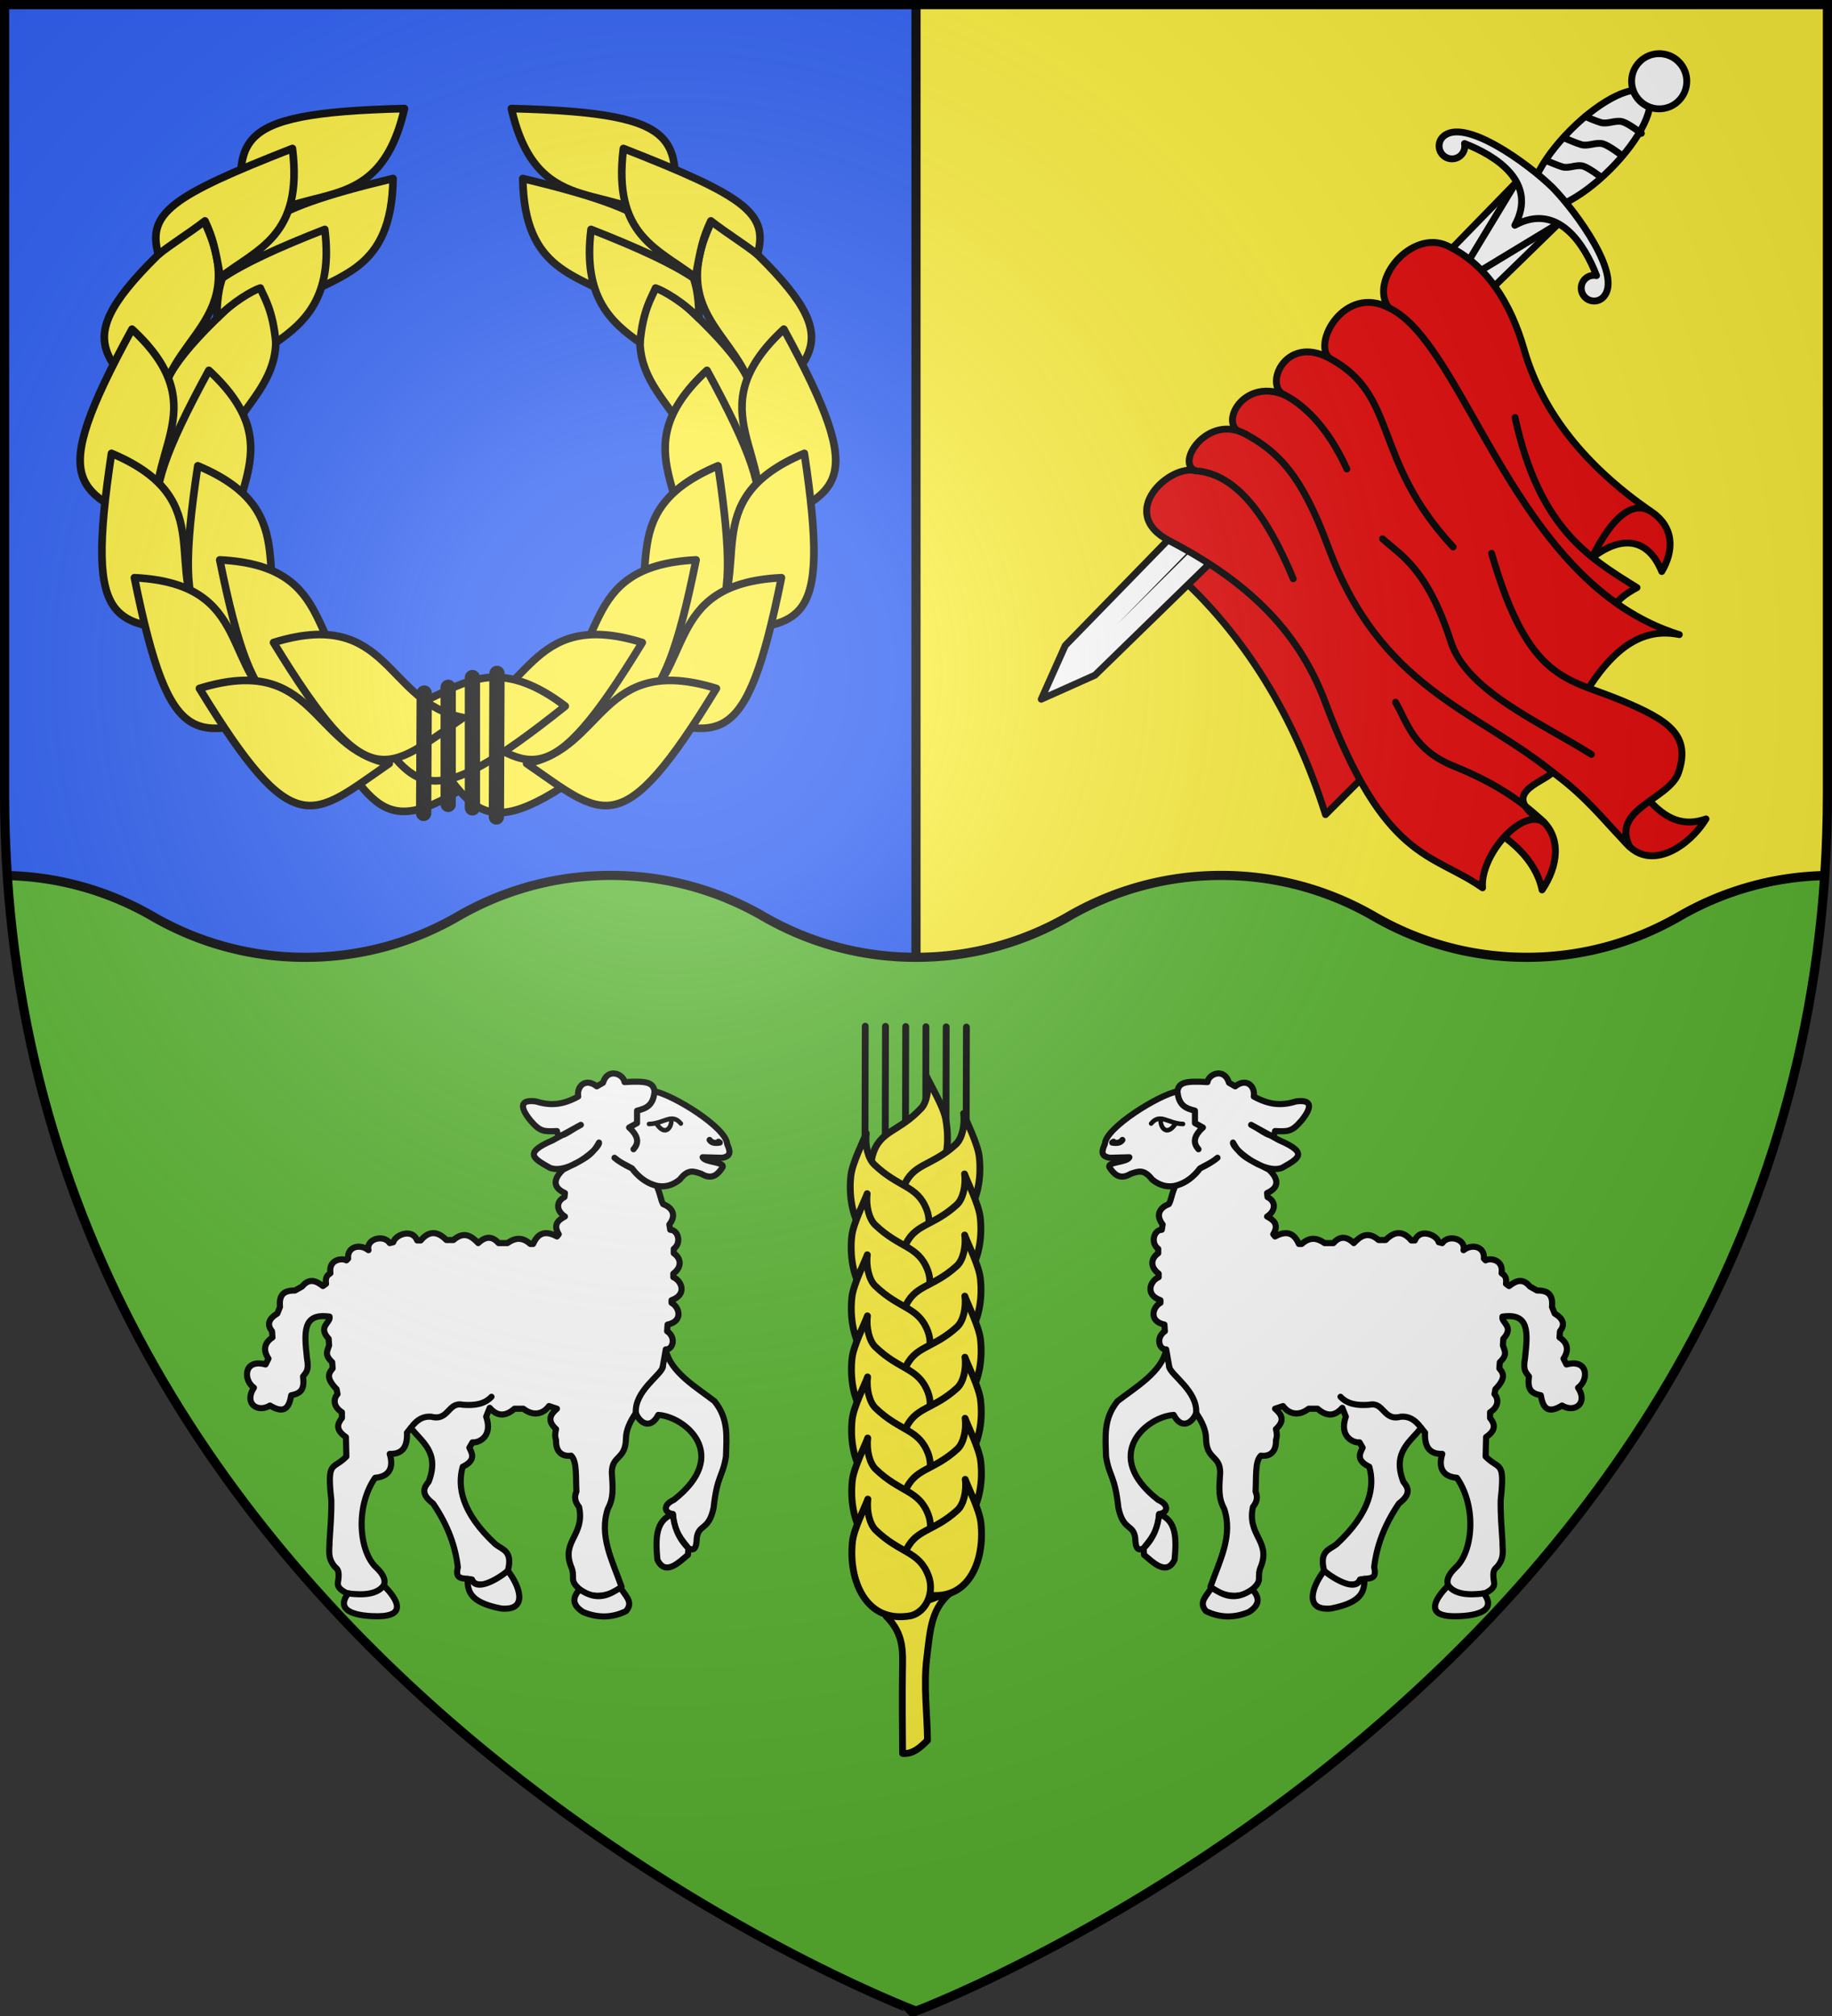
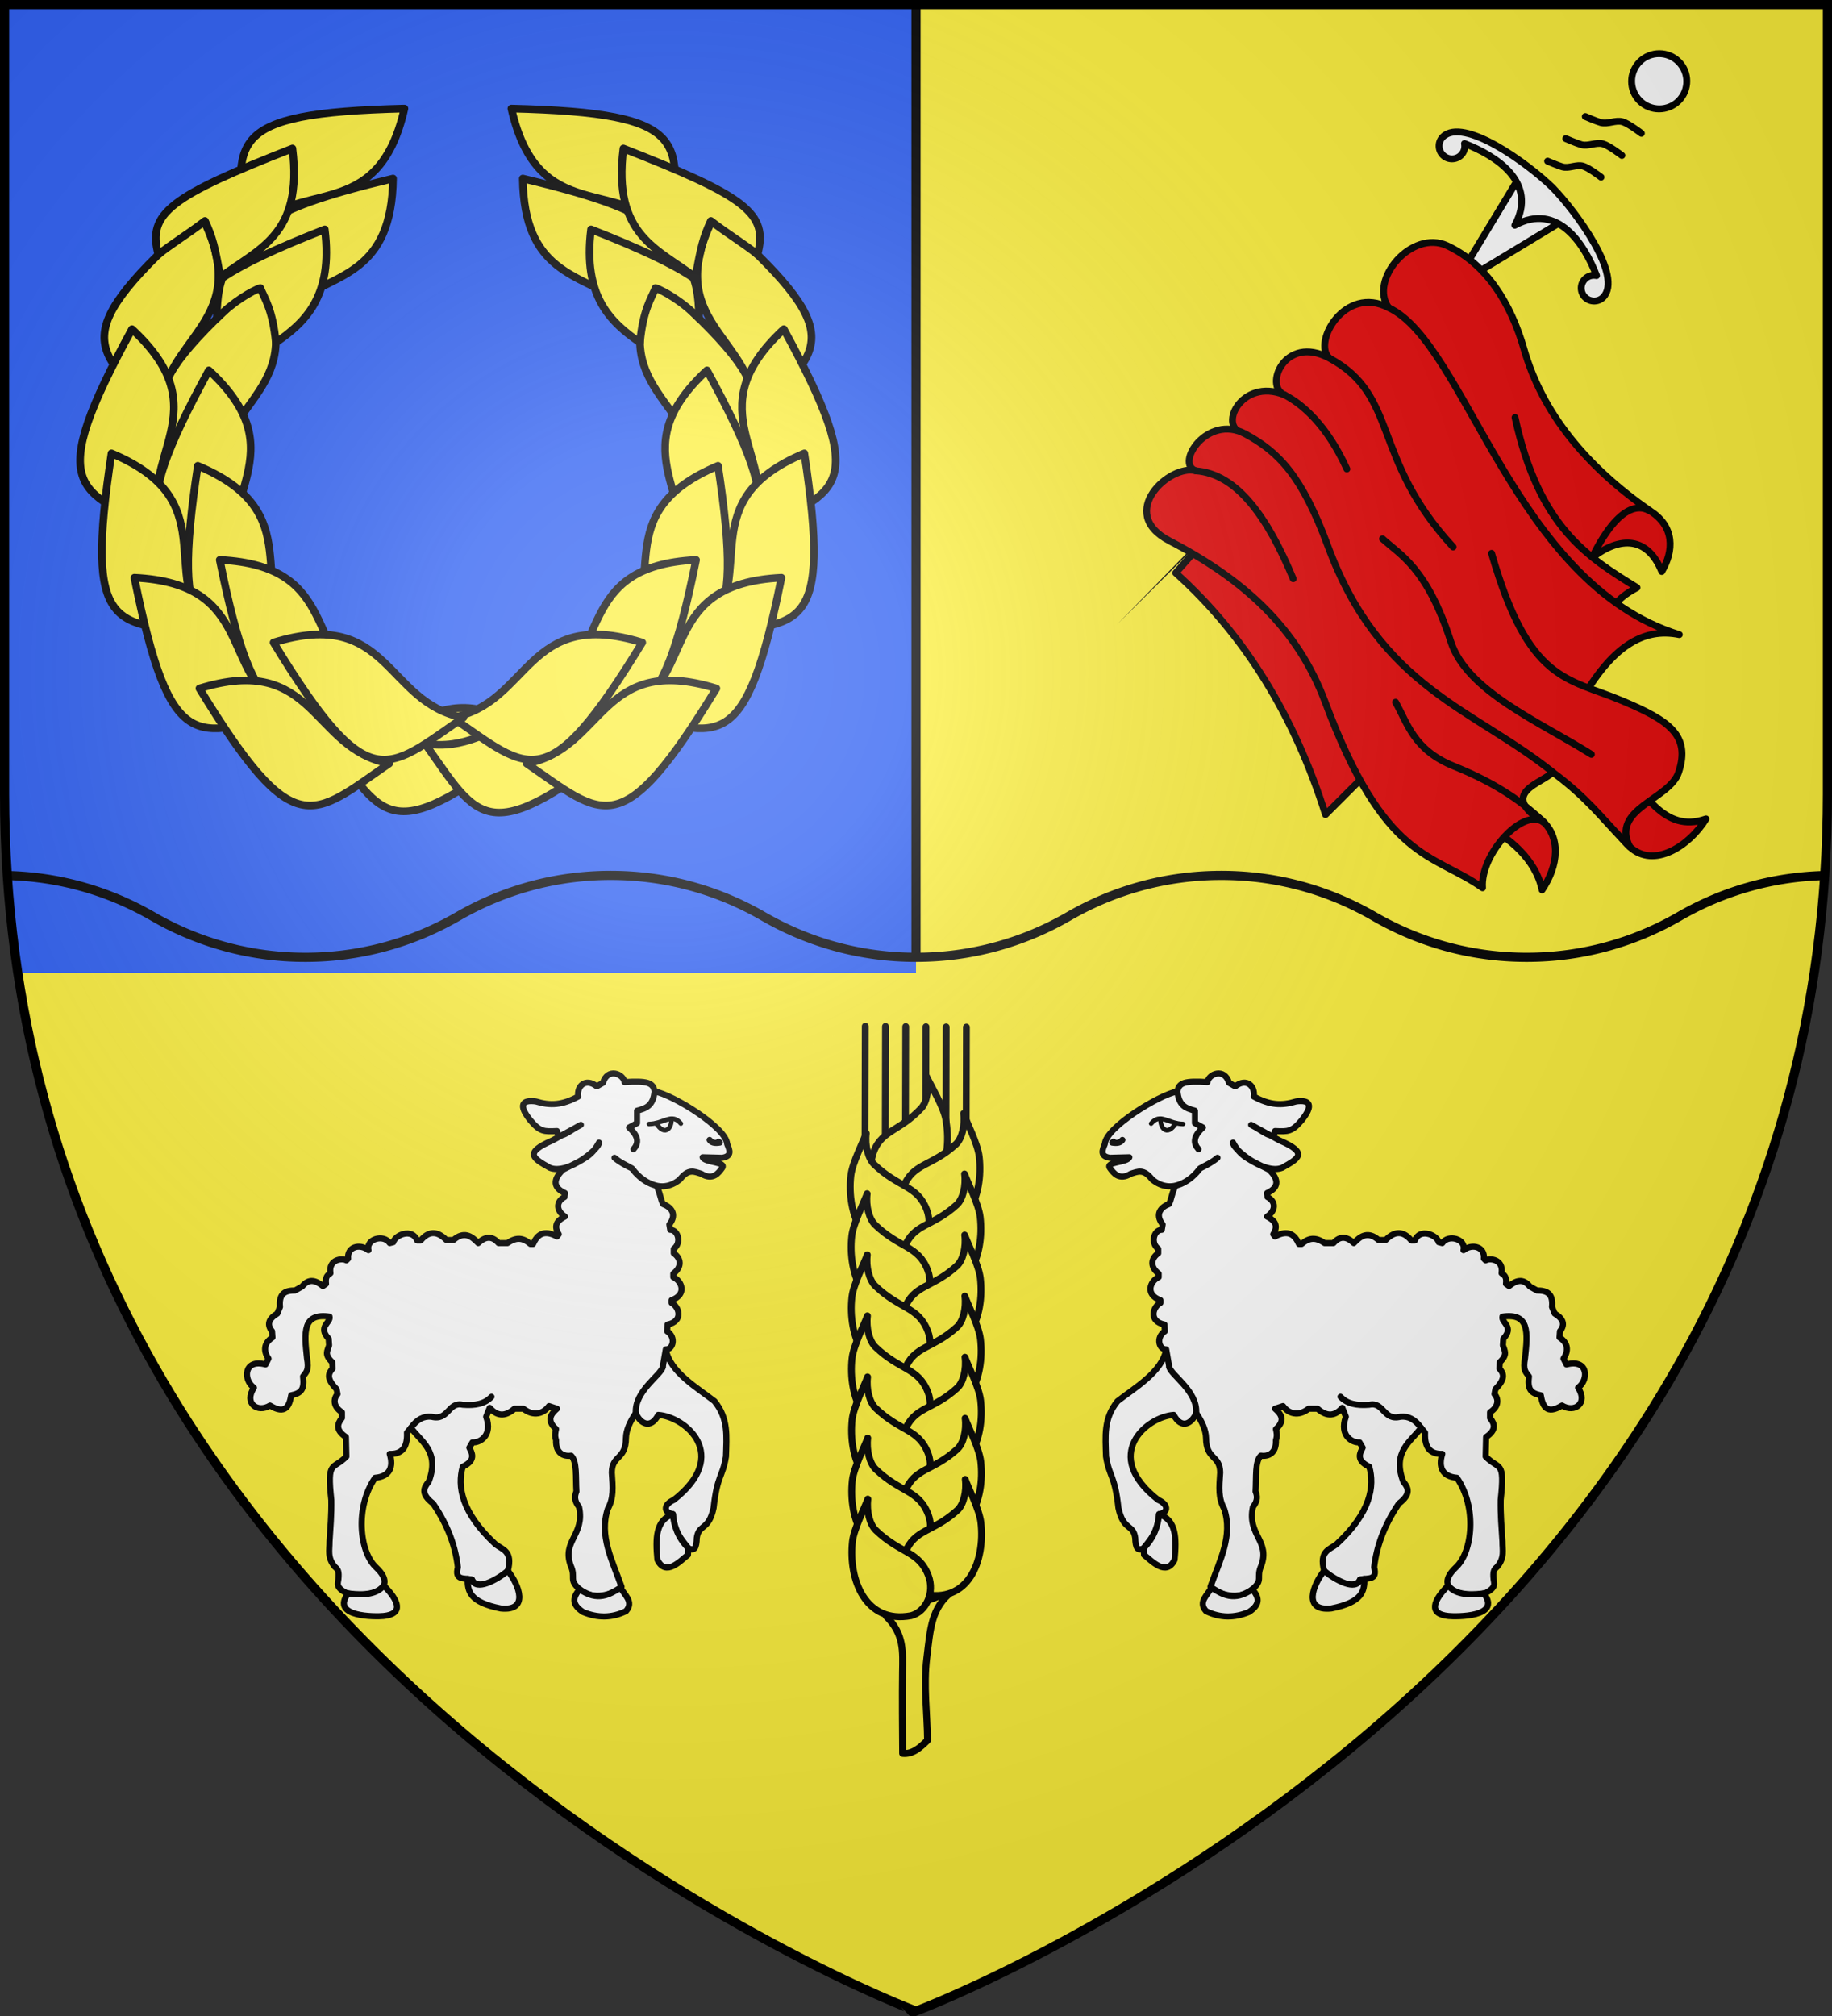
<svg xmlns="http://www.w3.org/2000/svg" xmlns:xlink="http://www.w3.org/1999/xlink" width="600" height="660">
  <rect width="100%" height="100%" fill="#333333" stroke="none" />
  <radialGradient id="d" cx="220" cy="220" r="405" gradientUnits="userSpaceOnUse">
    <stop offset="0" stop-color="#fff" stop-opacity=".31" />
    <stop offset=".19" stop-color="#fff" stop-opacity=".25" />
    <stop offset=".6" stop-color="#6b6b6b" stop-opacity=".125" />
    <stop offset="1" stop-opacity=".125" />
  </radialGradient>
  <path fill="#fcef3c" d="M1.5 1.5V260C1.5 546.31 300 658.5 300 658.5S598.5 546.31 598.5 260V1.5z" />
  <g stroke-width="2.351">
    <path fill="#e20909" stroke="#000" stroke-linecap="round" stroke-linejoin="round" stroke-width="2.25" d="M505.048 291.337c-2.099-10.117-10.942-17.249-19.09-21.453 4.772-2.728 8.034-10.286 18.427-1.86 7.204 5.842 5.97 15.503.663 23.313zm53.687-23.236c-14.01 4.935-20.2-9.291-28.766-17.695 1.803 9.088-6.885 16.912 3.801 26.846 7.842 7.29 19.488-.26 24.965-9.15zm-14.49-80.998c3.997-6.755 4.322-14.748-3.937-19.924l-13.138-5.694-5.785 21.181c9.292-7.303 18.26-6.905 22.86 4.438zm-110.128 79.584 14.614-14.608-21.415-51.914-31.705-24.565-10.559 11.974c22.38 20.134 38.773 46.465 49.066 79.113z" />
-     <path fill="#fff" stroke="#000" stroke-linecap="round" stroke-linejoin="round" stroke-width="2.25" d="m510.343 73.317-13.695-13.692-147.76 151.698-7.87 17.593 17.596-7.868z" />
    <path fill-rule="evenodd" d="M496.192 75.101 365.81 204.467l128.397-131.35z" />
    <g stroke="#000" stroke-linecap="round" stroke-linejoin="round">
      <g stroke-width="1.867">
        <g fill="#fff" transform="matrix(-.852 -.852 .852 -.852 676.533 963.478)">
          <path d="m619.985 424.941 8.037-32.688 8.036 32.688z" />
-           <ellipse cx="628.022" cy="445.365" rx="7.592" ry="21.51" />
          <ellipse cx="-307.425" cy="242.045" stroke-width="1.87" rx="7.71" ry="7.315" transform="matrix(.973 0 0 1.025 927.06 223.584)" />
          <path d="M600.702 415.923c-1.932 0-3.525 1.576-3.5 3.5.101 7.857 21.382 11.235 30.813 11.344 9.43-.109 30.712-3.487 30.813-11.344.025-1.924-1.568-3.5-3.5-3.5s-3.5 1.568-3.5 3.5c0 1.217.619 2.248 1.563 2.875-8.163 3.63-21.594 6.812-25.375-6.031-3.781 12.843-17.212 9.661-25.375 6.031.943-.627 1.562-1.658 1.563-2.875 0-1.932-1.568-3.5-3.5-3.5z" />
        </g>
        <path fill="none" stroke-linecap="butt" stroke-width="2.249" d="M537.566 43.65s-4.124-3.187-6.155-3.784c-2.286-.671-4.851.902-7.14.246-1.64-.47-5.075-1.97-5.075-1.97m11.983 12.747s-4.124-3.187-6.155-3.784c-2.287-.671-4.851.902-7.14.246-1.64-.47-5.075-1.97-5.075-1.97m11.546 12.617s-3.928-3.036-5.863-3.604c-2.177-.639-4.618.86-6.8.234-1.562-.447-4.833-1.877-4.833-1.877" />
      </g>
      <g fill="#fcef3c">
        <g fill="#e20909">
          <path stroke-width="2.25" d="M454.806 100.748c-6.58-9.051 7.52-25.709 19.129-20.327 12.853 5.959 20.891 18.86 25.202 33.907 6.017 20.997 20.42 38.39 41.172 52.851-8.828-4.74-17.294 10.734-21.422 21.135z" />
          <path stroke-width="2.25" d="M496.196 136.679c7.817 36.057 23.91 45.775 39.939 55.691-7.48 3.97-8.458 7.235-8.535 10.402l-17.849-9.172-34.481-51.43" />
          <path stroke-width="2.25" d="M454.806 100.748c25.292 11.695 40.836 90.207 95.185 107.016-11.954-2.435-22.23 4.046-32.463 22.062l-67.502-65.173-14.672-47.419c-5.574-5.09 5.121-24.024 19.452-16.487z" />
          <path stroke-width="2.25" d="M488.512 181.154c12.173 42.299 24.75 40.715 42.628 48.212 15.212 6.38 22.72 11.216 18.613 23.512-2.98 8.92-22.362 11.837-15.982 24.372-14.594-14.685-19.057-25.727-65.416-46.532l-37.018-35.238-23.493-53.415c-9.68-1.459-1.462-18.707 12.852-12.784-6.873-2.78.06-19.863 14.658-12.046 22.943 12.284 13.645 32.773 40.56 61.833" />
          <path stroke-width="2.25" d="M508.517 252.79c-3.077 3.599-18.416 6.819-2.829 16.493-6.774-5.256-20.978 10.456-20.135 21.37-16.492-11.586-31.969-8.467-51.566-60.873-8.993-24.048-26.457-39.98-50.91-52.68-17.683-9.184.157-25.325 8.571-22.962-6.95-2.315 3.805-18.758 16.196-12.073 10.92 5.89 18.55 13.682 27.046 36.693 17.222 46.646 48.017 53.357 73.627 74.03z" />
        </g>
        <path fill="none" stroke-width="2.25" d="M505.689 269.282c-8.39-8.169-17.988-13.765-29.548-18.45-13.249-5.37-15.152-14.106-19.081-20.942m-65.414-75.752c13.511.99 23.498 15.175 31.893 35.328m-2.845-60.184c5.772 2.984 13.797 9.74 20.42 24.25m11.679 22.864c5.843 5.34 14.576 9.53 22.38 33.699 5.245 16.246 29.17 26.264 46.02 36.875" />
      </g>
    </g>
  </g>
  <path fill="#2b5df2" fill-rule="evenodd" d="M1.5 1.5v258.459c0 20.39 1.519 39.895 4.332 58.541H300V1.5z" />
  <g stroke="#000" stroke-linecap="round">
    <g fill="#fcef3c" fill-rule="evenodd" stroke-linejoin="round" stroke-width="2.475" transform="matrix(1.01 0 0 1.01 -.172 255.137)">
      <path d="M173.182-13.821c-46.392 37.001-48.443 26.659-66.165 1.834 25.483 4.196 34.671-25.71 66.165-1.834z" />
      <path d="M204.131-13.423c-46.392 37.001-48.443 26.659-66.165 1.834 25.483 4.196 34.671-25.71 66.165-1.834z" />
      <use xlink:href="#a" width="100%" height="100%" transform="matrix(-1 0 0 1 297.314 0)" />
-       <path d="M183.466-23.722c-46.392 37.001-48.443 26.659-66.165 1.834 25.483 4.196 34.671-25.71 66.165-1.834z" />
      <g id="a" stroke-width="2.475">
        <path d="M83.985-161.819c-44.529 39.219-34.691 43.033-13.297 64.78.289-25.801 31.364-29.648 13.297-64.78z" />
        <path d="M65.39-182.881c-44.529 39.219-34.691 43.033-13.297 64.78.289-25.801 31.364-29.648 13.297-64.78z" />
        <path d="M42.978-145.914C14.56-93.845 25.111-93.622 52.66-80.497c-8.561-24.343 19.323-38.577-9.682-65.417z" />
        <path d="M67.897-132.562C39.479-80.493 50.03-80.27 77.579-67.145c-8.561-24.343 19.323-38.577-9.682-65.417z" />
-         <path d="M36.325-105.655c-8.878 58.639 1.112 55.244 31.493 58.164-16.379-19.95 4.951-42.853-31.493-58.164z" />
+         <path d="M36.325-105.655c-8.878 58.639 1.112 55.244 31.493 58.164-16.379-19.95 4.951-42.853-31.493-58.164" />
        <path d="M64.312-101.622c-8.878 58.639 1.112 55.244 31.493 58.164-16.379-19.95 4.951-42.853-31.493-58.164z" />
        <path d="M43.751-65.35C55.482-7.214 63.708-13.818 93.256-21.455 71.035-34.606 83.238-63.416 43.751-65.35z" />
        <path d="M71.43-71.124c11.732 58.137 19.957 51.532 49.505 43.895-22.22-13.15-10.018-41.961-49.505-43.895z" />
        <path d="M64.84-29.46c30.927 50.622 36.396 41.605 61.547 24.332-25.382-4.765-23.779-36.007-61.547-24.332z" />
        <path d="M88.874-44.344c30.927 50.622 36.395 41.605 61.547 24.332-25.382-4.764-23.779-36.007-61.547-24.332zM131.321-217.42c-59.344 1.447-54.262 10.687-51.865 41.085 16.821-19.579 43.101-2.57 51.865-41.085z" />
        <path d="M127.622-194.742c-44.418 10.571-50.591 17.734-47.128 33.782l15.337 6.073c13.69-9.075 31.359-9.241 31.791-39.855z" />
        <path d="M105.489-178.25c-15.781 6.178-26.408 11.158-33.245 15.767-.427 1.541-1.727 4.684-1.784 13.117 5.153-5.412 11.677-9.074 14.109-9.879 1.287 3.165 4.07 7.02 5.048 17.681 9.409-6.526 18.625-14.882 15.871-36.686zM94.991-204.481c-39.473 15.454-47.167 20.992-43.465 34.387 3.663-3.069 10.049-6.947 15.108-10.908 2.554 5.509 3.274 8.554 4.992 18.296 12-9.26 26.942-13.459 23.365-41.775z" />
      </g>
    </g>
-     <path fill="none" stroke-width="5" d="m138.944 226.898-.199 39.395m24.023-45.833-.199 47.005m-15.783-42.463v38.34m7.941-41.521v42.666" />
  </g>
-   <path fill="#5ab532" d="M200 286.596c-18.227 0-35.28 4.893-50 13.404-14.725 8.514-31.767 13.404-50 13.404-18.227 0-35.28-4.893-50-13.404-14.08-8.142-30.284-12.947-47.617-13.354C20.119 553.219 300 658.398 300 658.398s279.881-105.179 297.617-371.752c-17.329.407-33.542 5.215-47.617 13.354-14.725 8.514-31.767 13.404-50 13.404-18.227 0-35.28-4.893-50-13.404-14.725-8.514-31.767-13.404-50-13.404-18.227 0-35.28 4.893-50 13.404-14.725 8.514-31.767 13.404-50 13.404-18.227 0-35.28-4.893-50-13.404-14.725-8.514-31.767-13.404-50-13.404z" />
  <path fill="none" stroke="#000" stroke-width="3" d="M300 1.5v311.905m298.219-26.779c-17.556.309-33.98 5.141-48.219 13.374-14.725 8.514-31.767 13.405-50 13.405-18.227 0-35.28-4.893-50-13.405-14.725-8.514-31.767-13.405-50-13.405-18.227 0-35.28 4.893-50 13.405-14.725 8.514-31.767 13.405-50 13.405-18.227 0-35.28-4.893-50-13.405-14.725-8.514-31.767-13.405-50-13.405-18.227 0-35.28 4.893-50 13.405-14.725 8.514-31.767 13.405-50 13.405A99.531 99.531 0 0 1 50 300c-14.244-8.236-30.658-13.066-48.219-13.374" />
  <g id="b" stroke-width="1.877">
    <path d="M411.19 378.276c-1.308 1.11-3.003 2.13-5.386 3.272-2.341 3.301-8.585 8.412-14.697 3.38-2.584-3.357-4.353-2.429-6.56-1.741-3.656 2.226-5.407-.391-6.354-1.698-1.668-2.041 5.218-1.635 5.923-3.373l-5.992.159c-3.093-.472-2.342-2.342-1.538-4.231.264-5.056 16.653-15.128 22.3-16.157.391-2.754 2.372-3.27 9.228-2.857.361-2.56 5.223-4.5 6.619.216l1.903 1.088c3.491-2.716 6.199-.048 5.709 3.128 4.894 2.665 8.564 2.866 13.05 1.496 4.303-.553 5.371 1.198 1.631 5.848-2.953 3.459-4.08 3.461-8.156 3.264-.325 3.308-4.086-.352-7.341-1.904l8.7 4.76c8.951 3.86 5.989 5.516.816 8.432-5.71 2.218-15.532-6.227-15.089-7.752 2.343 4.352 4.837 5.167 11.027 8.295 3.398 3.218 2.856 5.667-.56 7.21l.136 1.224c2.711 1.405 2.541 4.256-.136 5.984 1.771.936 3.835 2.317 1.903 5.44l.544.68c4.118-2.223 6.09-.486 7.341 2.312h.816c2.175-1.854 4.214-2.256 7.069-.272h2.719c1.903-2.176 3.987-2.176 6.253 0 2.12-2.265 4.416-3.71 7.612-.952h2.175c2.81-2.859 5.437-2.808 7.884.136h1.087c1.482-3.832 6.732-1.762 7.341.544l1.087.272c1.856-2.806 7.384-1.264 6.525 2.176 2.751-2.151 6.625-.972 6.253 2.584l.544.544c1.3-.783 5.553-.317 4.894 3.944.768.562 1.641.95 1.359 3.264l.952.68c2.13-1.684 4.259-2.496 6.389.136l2.175 1.224c2.8-.002 5.05.728 4.622 5.032l.816 2.04c2.719 1.632 3.262 3.445 1.631 5.44l-.136 1.904c2.821 1.839 2.741 4.304 1.223 6.505l.909 1.796c6.741-1.83 6.931 4.784 3.567 7.138 3.179 4.838-1.132 7.815-4.932 5.479-4.827 2.948-5.964.106-6.527-3.151-3.083-.626-4.129-1.829-3.633-5.782-.97-1.329-1.904-1.866-1.211-5.603.864-7.97 1.422-13.966-6.932-12.774-.484 1.859 3.781 3.037.272 6.8l-.136 2.04c.52 1.716 1.569 2.784-.952 5.168l-.136 1.904c1.174 1.4 2.215 2.862-1.223 6.392l-.272 1.496c1.314 1.451 1.359 3.854-1.359 5.576v1.768c1.472 1.805 1.978 3.684-1.223 5.848l-.136 5.984c4.163 4.26 5.984.91 4.622 13.329-.082 4.456.285 8.691.544 12.785-.044 2.513.778 4.902-1.631 7.752-.98.804-1.328 1.377-1.087 3.808.146 1.225.91 2.521-2.447 4.216-6.467 1.887-16.413-.928-9.244-7.752 5.314-4.821 6.602-18.656.408-27.609-4.654-.392-5.701-3.472-4.486-7.344-3.393.101-5.526-1.562-5.301-6.528l-1.223-1.496c-2.993 4.201-9.022 7.282-5.437 16.593 1.552 1.82 2.452 3.771-1.359 6.664-4.702 6.922-6.892 13.387-7.612 19.585 1.082 4.219-1.967 3.147-4.35 3.808-1.132 3-7.347 1.252-11.011-2.72-1.61-6.124 1.666-6.471 3.806-8.16 10.566-9.79 11.727-17.826 10.059-23.801-4.474-2.148-2.604-4.521-2.039-5.848l-.952-1.632c-2.091.196-6.328-1.922-4.214-7.888l-1.087-2.72c-2.059 2.326-4.469 3.009-7.612.272h-2.719c-3.276 2.538-6.23 1.455-7.884-.816l-2.447.816c1.874 1.62 3.269 3.553.272 6.256.23 1.018.476 2.029 0 3.4.159 3.965-2.267 5.107-4.622 4.76-1.866 1.746-1.377 6.609-1.631 11.016.541 1.3.77 2.75-.816 4.76-1.833 8.588 5.327 10.356 2.583 17.953-1.747 3.86.766 4.251-2.748 7.31-2.826 2.941-9.165 2.582-12.885-.782 2.922-8.238 6.952-15.651 4.214-23.937-1.845-3.367-1.541-6.437-1.223-11.152-.057-5.475-4.296-3.767-4.35-10.608-.053-2.355-1.158-4.92-3.022-7.637-1.228 3.103-4.499 5.174-6.901.565-8.282.529-22.422 12.335-4.758 26.113 3.025 1.304 3.356 3.776.272 4.352-.223 5.41-2.786 7.863-4.758 10.472-1.903.997-2.492-.136-2.583-3.128-.591-4.389-3.67-2.146-5.166-9.248-1.114-10.155-2.783-9.43-3.806-15.777-.162-6.228-.846-11.569 3.534-17.001 5.134-4.022 13.734-8.926 14.953-15.913l.952 5.44-.952-5.44c-2.099.158-3.334-3.572-.408-5.576l-.136-2.04c-4.931-1.027-3.609-5.422-1.223-6.664v-.816c-4.852-1.742-3.133-5.949-.544-7.072v-1.088c-2.847-2.16-2.293-4.8-.136-6.256v-1.36c-2.491-1.849-1.303-5.852 1.087-5.848l.272-1.632c-2.529-3.242-.417-5.404 1.903-6.256.85-1.553.581-2.288 1.992-5.648 2.896-.706 5.396-2.435 7.567-5.317 1.412-.847 3.702-1.78 5.386-3.272z" style="fill:#fff;fill-rule:evenodd;stroke:#000;stroke-width:1.877;stroke-linecap:round;stroke-linejoin:round" transform="translate(-39.592 -24.205) scale(1.066)" />
    <path d="M398.887 357.888c.415 4.604 2.836 5.229 5.38 5.928v3.808l2.447 1.36c-3.125 2.838-2.927 4.909-1.359 6.664" style="fill:#fff;fill-rule:evenodd;stroke:#000;stroke-width:1.877;stroke-linecap:round;stroke-linejoin:round" transform="translate(-39.592 -24.205) scale(1.066)" />
    <path d="M400.596 367.896c-4.561-.071-6.98-3.524-9.787-.136" style="fill:#fff;fill-rule:evenodd;stroke:#000;stroke-width:1.408;stroke-linecap:round;stroke-linejoin:round" transform="translate(-39.592 -24.205) scale(1.066)" />
    <path fill="none" stroke="#000" stroke-linecap="round" stroke-linejoin="round" stroke-width="1.501" d="M380.198 366.253c-.514 2.354 1.81 6.37 4.927 1.415" />
    <path d="M381.973 372.793c-.502.813-1.537 1.091-3.127.816l.408-.272m25.389 83.351c.482-6.718-7.687-11.626-8.261-14.124m52.607 9.112c2.084 2.195 4.941 2.745 8.836 2.448 4.531-1.012 4.305 5.094 9.651 3.672 2.295-.192 4.32.695 6.253 3.4m-80.474 26.521c5.326 1.876 5.381 7.441 4.758 14.009-2.547 5.3-7.001.359-9.38-1.496l-.136-2.04c3.204-3.198 4.445-6.913 4.758-10.472zm16.04 22.542c-1.011 2.272-4.211 4.318-1.631 7.244 4.395 2.158 8.791 2.102 13.186.272 3.895-2.533 2.896-4.796 1.058-6.971-5.637 3.897-9.232 1.568-12.613-.545zm34.664-5.133c-3.503 4.424-6.569 12.46 2.175 11.56 9.65-1.904 10.2-5.373 10.195-9.074l-1.359.233c-1.178 3.527-7.386.254-11.011-2.72zm38.136 4.488c-4.652 4.68-6.174 8.747.062 9.384 2.261.231 16.479.442 10.875-6.927-5.14.655-9.056.148-10.937-2.458z" style="fill:#fff;fill-rule:evenodd;stroke:#000;stroke-width:1.877;stroke-linecap:round;stroke-linejoin:round" transform="translate(-39.592 -24.205) scale(1.066)" />
  </g>
  <use xlink:href="#b" width="100%" height="100%" transform="matrix(-1 0 0 1 600 0)" />
  <g stroke-width="2.735" transform="matrix(.818 0 0 .827 -156.116 -233.263)">
    <path d="M545.683 921.886c7.197 7.106 6.625 13.883 6.5 22.097-.138 9.066-.022 24.038.051 32.183 3.972.421 7.005-2.254 9.967-5.161-.083-10.683-1.642-21.599-.279-32.634 1.429-11.57 1.721-20.024 10.409-26.524z" style="fill:#fcef3c;fill-rule:evenodd;stroke:#000;stroke-width:2.735;stroke-linecap:round;stroke-linejoin:round" />
    <path fill="none" stroke="#000" stroke-linecap="round" stroke-linejoin="round" d="m577.783 688.658-.126 60.451zm-8.1-.069-.126 60.451zm-8.1-.069-.126 60.451zm-8.1-.069-.126 60.451zm-8.1-.069-.126 60.451zm-8.1-.069-.126 60.451z" />
    <path d="M548.52 754.941c-6.233-1.394-10.303-8.869-8.292-15.638 2.963-9.973 10.435-8.917 19.525-18.608 2.238-2.386 3.132-7.7 2.138-12.411 1.372 3.072 6.569 11.524 7.558 16.56 2.973 15.142-2.522 32.889-20.928 30.097z" style="fill:#fcef3c;fill-opacity:.991;fill-rule:evenodd;stroke:#000;stroke-width:2.735;stroke-linecap:round;stroke-linejoin:round" />
    <g id="c" fill="#fcef3c" stroke="#000" stroke-linecap="round" stroke-linejoin="round" stroke-width="1.693">
      <path d="M151.17 60.146c-3.774-1.069-5.912-5.827-4.334-9.944 2.326-6.066 6.881-5.165 12.971-10.853 1.499-1.4 2.316-4.656 1.938-7.601.693 1.945 3.476 7.343 3.834 10.489 1.077 9.46-3.197 20.248-14.41 17.908z" style="fill:#fcef3c;fill-opacity:.991;fill-rule:evenodd;stroke:#000;stroke-width:1.693;stroke-linecap:round;stroke-linejoin:round" transform="matrix(1.62 .039 .004 1.612 314.508 665.387)" />
      <path d="M148.251 65.578c3.774-1.069 5.912-5.827 4.334-9.944-2.326-6.066-6.881-5.165-12.971-10.853-1.499-1.4-2.316-4.656-1.938-7.601-.693 1.945-3.476 7.343-3.834 10.489-1.077 9.46 3.197 20.248 14.41 17.908z" style="fill:#fcef3c;fill-opacity:.991;fill-rule:evenodd;stroke:#000;stroke-width:1.693;stroke-linecap:round;stroke-linejoin:round" transform="matrix(1.62 .039 .004 1.612 314.508 665.387)" />
    </g>
    <g fill="none" stroke="#000" stroke-linecap="round" stroke-linejoin="round" transform="matrix(1.263 0 0 1.257 745.062 999.924)">
      <use xlink:href="#c" width="100%" height="100%" transform="matrix(.792 0 0 .795 -589.748 -776.061)" />
      <use xlink:href="#c" width="100%" height="100%" transform="matrix(.792 0 0 .795 -589.705 -756.824)" />
      <use xlink:href="#c" width="100%" height="100%" transform="matrix(.792 0 0 .795 -589.661 -737.588)" />
      <use xlink:href="#c" width="100%" height="100%" transform="matrix(.792 0 0 .795 -589.618 -718.351)" />
      <use xlink:href="#c" width="100%" height="100%" transform="matrix(.792 0 0 .795 -589.574 -699.114)" />
      <use xlink:href="#c" width="100%" height="100%" transform="matrix(.792 0 0 .795 -589.531 -679.877)" />
    </g>
  </g>
  <path fill="url(#d)" d="M1.5 1.5h597V260c0 286.31-298.5 398.5-298.5 398.5S1.5 546.31 1.5 260z" />
  <path fill="none" stroke="#000" stroke-width="3" d="M1.5 1.5h597v258.46c0 286.266-298.5 398.438-298.5 398.438S1.5 546.225 1.5 259.96z" />
</svg>